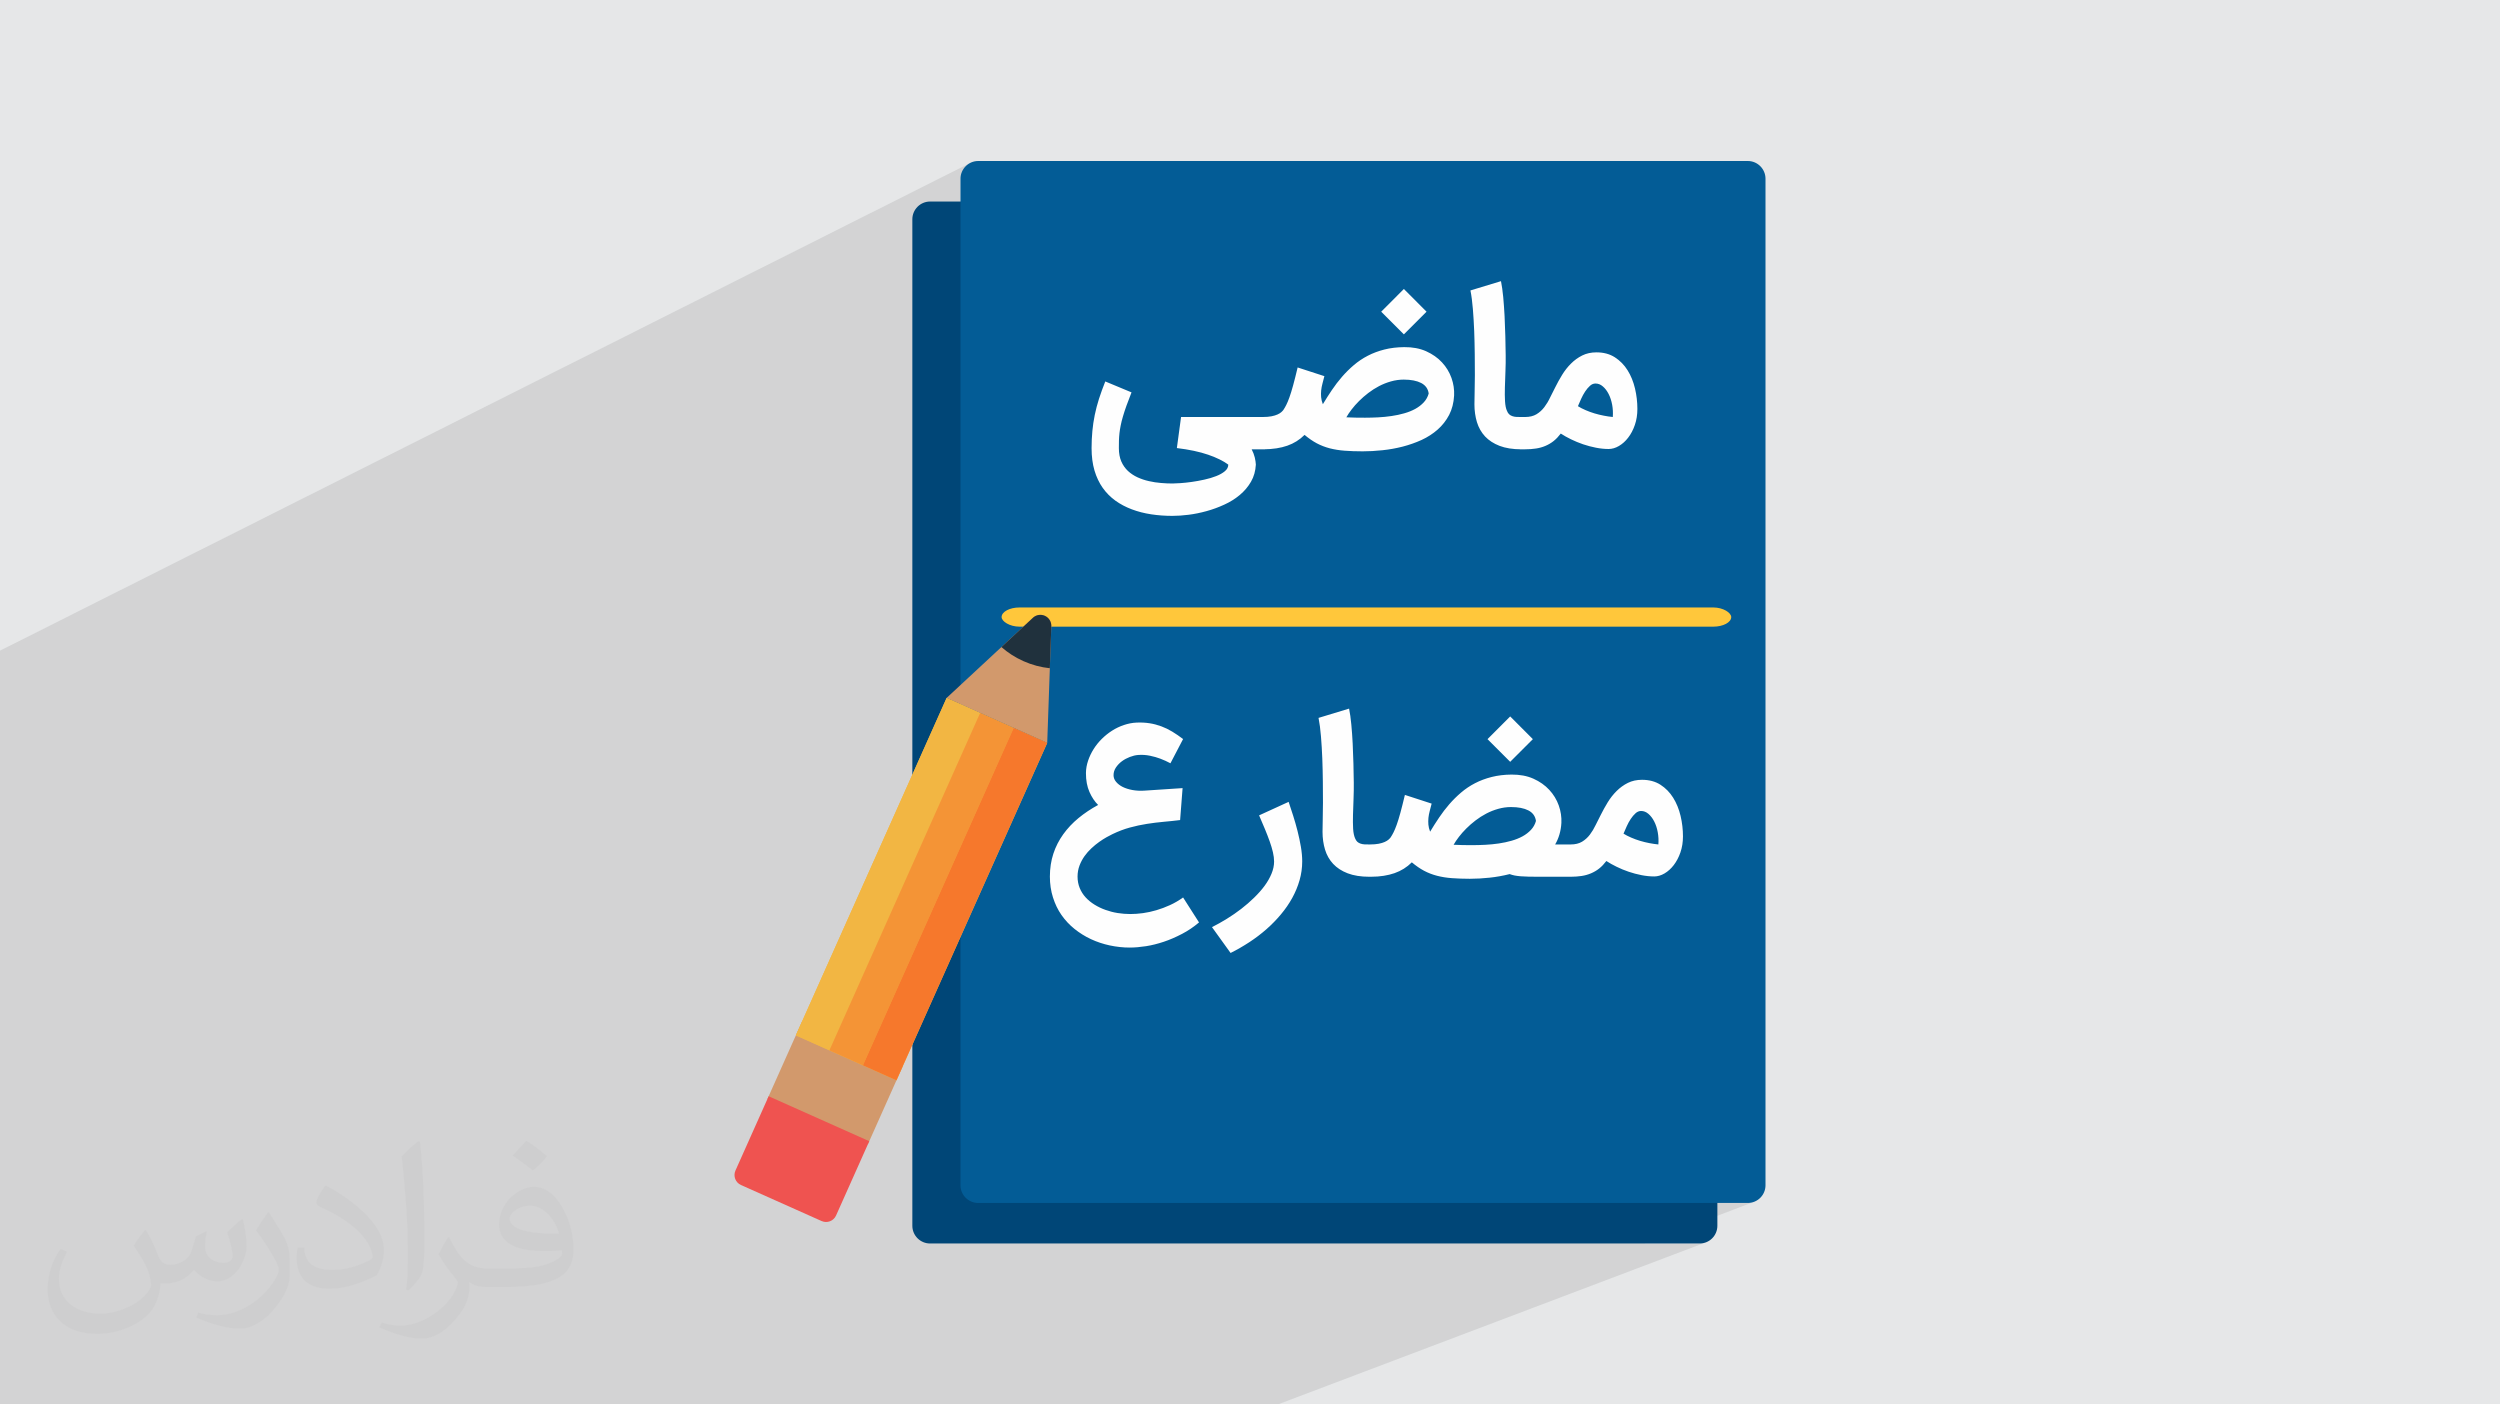
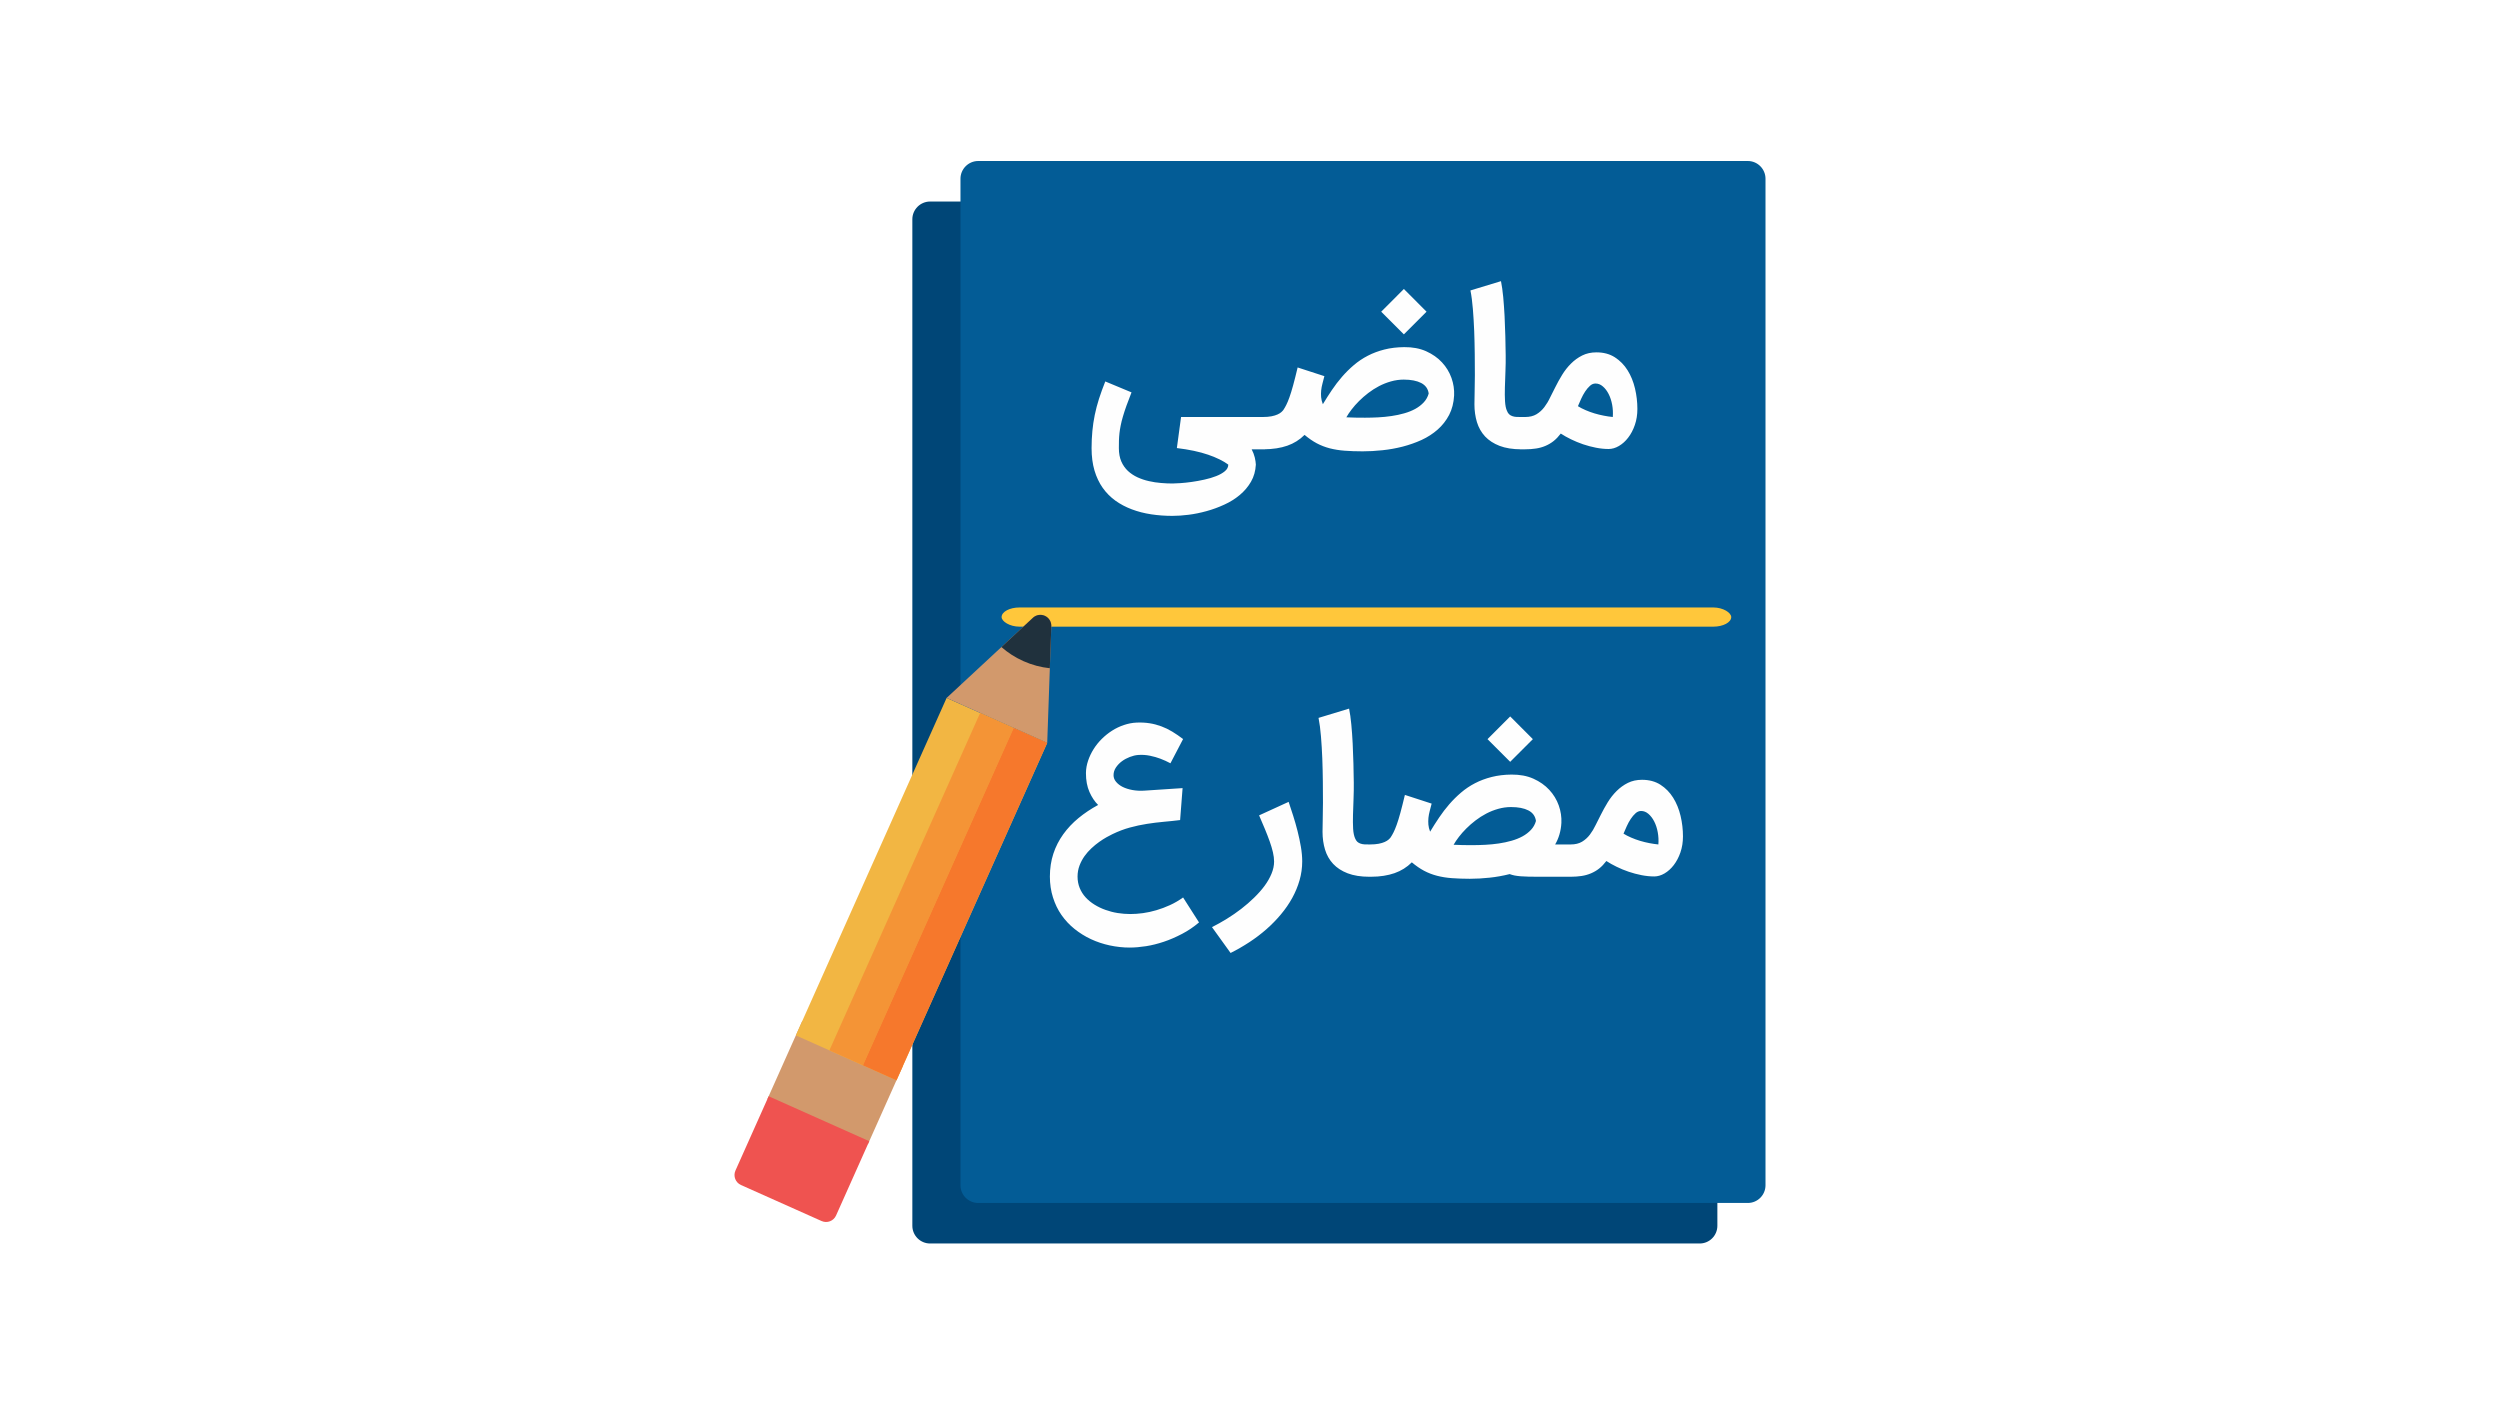
<svg xmlns="http://www.w3.org/2000/svg" xml:space="preserve" width="94.192mm" height="52.917mm" version="1.0" style="shape-rendering:geometricPrecision; text-rendering:geometricPrecision; image-rendering:optimizeQuality; fill-rule:evenodd; clip-rule:evenodd" viewBox="0 0 9404.92 5283.66">
  <defs>
    <style type="text/css">
   
    .fil3 {fill:#004677}
    .fil4 {fill:#035C96}
    .fil9 {fill:#20313D}
    .fil7 {fill:#D2996C}
    .fil10 {fill:#EF5350}
    .fil8 {fill:#F2B643}
    .fil11 {fill:#F49436}
    .fil12 {fill:#F6782C}
    .fil6 {fill:#FFC73B}
    .fil5 {fill:#FEFEFE;fill-rule:nonzero}
    .fil2 {fill:#373435;fill-opacity:0.031}
    .fil1 {fill:#2B2A29;fill-opacity:0.102}
    .fil0 {fill:#E6E7E8}
   
  </style>
  </defs>
  <g id="Layer_x0020_1">
-     <polygon class="fil0" points="-0,0 9404.92,0 9404.92,5283.66 -0,5283.66 " />
-     <path class="fil1" d="M-0 4316.56l0 -5.24 0 -7.43 0 -10.07 0 -2.93 0 -6.03 0 -39.72 0 -6.39 0 -43.46 0 -15.13 0 -0.77 0 -18.1 0 -4.88 0 -38.54 0 -0.31 0 -10.54 0 -1.91 0 -1.46 0 -31.84 0 -38.59 0 -12.56 0 -25.14 0 -30.64 0 -43.03 0 -9.08 0 -1.09 0 -13.24 0 -5.68 0 -0.64 0 -14.27 0 -13.47 0 -26.39 0 -36.24 0 -6.16 0 -0.22 0 -11.14 0 -27.53 0 -10.09 0 -14.59 0 -41.82 0 -13.71 0 -17.65 0 -36.84 0 -39.66 0 -164.65 0 -876.07 0 -37.59 0 -18.88 0 -37.38 3654.11 -1836.8 -11.33 6.17 -9.89 8.17 -8.17 9.89 -6.17 11.33 -3.9 12.52 -1.36 13.42 0 1022.29 544.76 -259.76 -3.41 8.61 -3.28 8.49 -3.15 8.37 -3.02 8.24 -2.9 8.11 -2.77 7.99 -2.66 7.87 -2.55 7.74 -2.38 7.67 -2.27 7.64 -2.16 7.62 -2.05 7.6 -1.93 7.57 -1.83 7.55 -1.72 7.54 -1.6 7.52 -1.49 7.52 -1.39 7.54 -1.27 7.55 -1.18 7.56 -1.06 7.58 -0.97 7.59 -0.87 7.6 -0.77 7.62 -0.68 7.68 -0.59 7.79 -0.28 4.46 1173.43 -554.39 -85.29 85.45 52.84 52.84 282.88 -132.84 1.45 7.56 1.35 7.89 1.27 8.2 1.18 8.53 1.09 8.85 1.01 9.18 0.94 9.51 0.86 9.84 0.8 10.05 0.76 10.16 0.69 10.26 0.65 10.37 0.6 10.48 0.55 10.58 0.51 10.67 0.46 10.78 0.38 10.87 0.34 10.86 0.31 10.85 0.28 10.84 0.25 10.84 0.21 10.82 0.17 10.83 0.13 10.82 0.1 10.66 0.09 10.46 0.08 10.24 0.06 10.02 0.05 9.81 0.03 9.59 0.02 9.35 0.01 9.13 -0.01 8.92 -0.04 8.65 -0.07 8.37 -0.1 8.1 -0.12 7.82 -0.16 7.54 -0.18 7.26 -0.21 6.99 -0.16 6.71 -0.14 6.44 -0.12 6.16 -0.11 5.88 -0.09 5.61 -0.06 5.33 -0.04 5.05 -0.01 4.78 0.04 2.37 405.67 -186.37 -5.84 3.05 -5.68 3.28 -5.53 3.5 -5.38 3.72 -5.22 3.95 -5.08 4.16 -4.91 4.38 -4.77 4.59 -4.68 4.77 -4.52 4.92 -4.37 5.07 -4.23 5.21 -4.08 5.36 -3.94 5.5 -3.79 5.65 -3.66 5.78 -3.54 5.86 -3.46 5.86 -3.37 5.85 -3.3 5.86 -3.2 5.85 -3.12 5.86 -3.02 5.85 -2.93 5.85 -2.48 4.71 -2.47 4.75 -2.46 4.79 -2.44 4.82 -2.42 4.84 -2.41 4.87 -2.4 4.89 -2.38 4.9 -2.38 4.91 -2.49 4.81 -2.58 4.69 -2.68 4.57 -2.77 4.46 -2.86 4.33 -1.88 2.71 177.66 -81.11 2.63 -0.93 2.68 -0.66 2.74 -0.4 2.8 -0.13 3.67 0.17 3.6 0.5 3.55 0.84 3.48 1.18 3.41 1.53 3.34 1.88 3.28 2.23 3.19 2.59 3.15 2.82 3.02 3.04 2.91 3.26 2.78 3.46 2.67 3.68 2.55 3.89 2.44 4.1 2.32 4.31 2.19 4.5 2.04 4.66 1.89 4.83 1.74 4.97 1.58 5.13 1.43 5.28 1.28 5.42 1.13 5.56 0.95 5.7 0.76 5.71 0.58 5.73 0.38 5.75 0.2 5.77 0.01 5.79 -0.17 5.82 -0.35 5.84 -170.36 77.15 2.78 1.48 5.2 2.68 5.34 2.66 5.45 2.61 5.51 2.54 5.58 2.45 5.64 2.38 5.71 2.3 5.76 2.22 5.83 2.15 5.88 2.08 5.92 1.95 5.96 1.84 5.98 1.75 6 1.66 6.04 1.55 6.06 1.46 6.09 1.36 6.12 1.27 6.11 1.14 6.07 0.99 6.03 0.84 5.99 0.68 5.94 0.54 5.9 0.38 5.87 0.23 5.82 0.08 4.86 -0.18 4.87 -0.54 4.88 -0.89 4.87 -1.25 4.87 -1.6 4.85 -1.96 -1338.59 602.56 1734.63 0 7.25 0.74 6.77 2.11 6.13 3.34 5.35 4.41 4.41 5.35 3.34 6.12 2.11 6.77 0.74 7.25 0 0.02 -0.74 7.26 -2.11 6.77 -3.34 6.13 -4.41 5.35 -5.35 4.41 -6.13 3.34 -823.56 354.7 -71.22 71.34 85.3 85.29 -408.47 174.39 -0.91 3.52 -1.96 7.39 -1.89 6.95 -1.85 6.63 -0.45 1.56 297.83 -126.99 -7.39 3.4 -7.21 3.58 -7.09 3.78 -6.94 3.97 -6.78 4.15 -6.63 4.32 -6.48 4.49 -6.33 4.66 -6.18 4.83 -6.02 4.98 -5.91 5.12 -5.81 5.25 -5.72 5.36 -5.63 5.46 -5.52 5.57 -5.41 5.67 -5.29 5.76 -5.18 5.85 -5.08 5.94 -4.99 6.03 -4.9 6.12 -4.82 6.21 -4.73 6.29 -4.63 6.37 -4.54 6.45 -4.45 6.52 -4.38 6.57 -4.35 6.59 -4.31 6.61 -4.26 6.64 -4.22 6.66 -4.16 6.68 -4.12 6.71 -4.05 6.73 -233.21 98.83 0 20.43 460.7 -195.02 5.59 -2.31 5.66 -2.18 5.74 -2.03 5.81 -1.89 5.88 -1.73 5.92 -1.56 5.95 -1.37 5.98 -1.16 6.01 -0.96 6.03 -0.76 6.07 -0.54 6.08 -0.33 6.12 -0.11 9.96 0.2 9.47 0.6 8.95 1 8.44 1.39 7.93 1.78 7.41 2.19 6.88 2.57 6.37 2.96 5.81 3.38 5.17 3.83 4.54 4.28 3.88 4.73 3.25 5.18 2.59 5.62 1.93 6.07 1.27 6.52 -0.74 2.39 352.5 -148.33 -6 2.75 -5.84 3.05 -5.68 3.29 -5.53 3.51 -5.38 3.74 -5.23 3.95 -5.07 4.16 -4.92 4.36 -4.76 4.57 -4.65 4.77 -4.51 4.91 -4.38 5.07 -4.23 5.21 -4.09 5.36 -3.95 5.51 -3.8 5.64 -3.66 5.79 -3.53 5.86 -3.45 5.87 -3.35 5.88 -3.28 5.87 -3.19 5.86 -3.12 5.85 -3.05 5.83 -2.97 5.81 -2.41 4.73 -2.45 4.77 -2.47 4.79 -2.47 4.81 -2.47 4.84 -2.44 4.86 -2.4 4.88 -2.36 4.9 -2.39 4.89 -2.5 4.8 -2.58 4.69 -2.68 4.58 -1.32 2.13 171.51 -71.68 2.63 -0.94 2.68 -0.67 2.74 -0.41 2.8 -0.13 3.67 0.17 3.6 0.52 3.55 0.85 3.47 1.2 3.41 1.53 3.34 1.88 3.28 2.21 3.2 2.55 3.12 2.83 3.01 3.05 2.9 3.26 2.79 3.46 2.68 3.68 2.57 3.88 2.44 4.1 2.33 4.31 2.19 4.5 2.05 4.66 1.89 4.83 1.75 4.98 1.59 5.13 1.43 5.28 1.27 5.42 1.11 5.55 0.94 5.68 0.76 5.7 0.57 5.73 0.39 5.75 0.2 5.78 0.01 5.8 -0.16 5.82 -0.35 5.84 -177.21 73.44 4.56 2.52 5.06 2.69 5.2 2.67 5.34 2.66 5.45 2.62 5.51 2.54 5.58 2.47 5.65 2.39 5.71 2.31 5.76 2.22 5.82 2.14 5.88 2.05 5.91 1.95 5.94 1.85 5.99 1.76 6.01 1.66 6.05 1.56 6.07 1.45 6.09 1.36 6.11 1.25 6.09 1.13 6.07 0.98 6.02 0.84 5.99 0.69 5.95 0.53 5.92 0.39 5.86 0.23 5.83 0.08 4.86 -0.18 4.88 -0.54 4.88 -0.9 4.88 -1.25 4.87 -1.6 4.86 -1.95 -967.41 398.25 825.39 836.49 465.04 0 13.41 -1.35 12.49 -3.88 -360.66 137.25 20.19 20.46 133.5 0 13.41 -1.35 12.49 -3.88 -119.8 45.36 558.05 565.55 -558.05 -565.55 -1493.56 565.55 -11.64 0 -199.89 0 -11.61 0 -2578.32 0 -186.17 0 -35.92 0 -183.43 0 -153.29 0 -32.36 0 -2.95 0 -248.74 0 -7.84 0 -35.96 0 -4.18 0 -9.46 0 -188.38 0 -20.14 0 -15.99 0 -34.37 0 -20.35 0 -12.94 0 -143.24 0 -28.81 0 -50.58 0 -23.93 0 -4.34 0 -57.32 0 -23.74 0 -4.97 0 -18.32 0 -13.64 0 -105.69 0 -18.91 0 -23.86 0 -19.27 0 -36.08 0 -15.02 0 -16.41 0 -0.54 0 -18.67 0 -4.5 0 -20.08 0 -99.13 0 -47.41 0 -15.05 0 -2.14 0 -1.12 0 0 -5.56 0 -25.76 0 -66.79 0 -3.55 0 -31.84 0 -6.98 0 -2 0 -28.98 0 -2.54 0 -96.28 0 -52.14 0 -87.66 0 -32.13 0 -33.4 0 -81.89 0 -117.6 0 -54.59 0 -0.01 0 -102.35 0 -31.74 0 -71.13 0 -32.18zm6260.65 361.41l-20.19 -20.46 -53.76 20.46 73.95 0zm-150.46 -152.48l-825.39 -836.49 -1671.51 688.1 0 81.64 1.36 13.48 3.9 12.54 6.17 11.34 8.17 9.88 9.89 8.15 11.33 6.14 12.52 3.88 13.42 1.35 2430.14 0z" />
-     <path class="fil2" d="M548.54 4627.69c17.95,27.21 29.6,53.36 40.96,82.43 8.45,16.91 12.93,48.09 52.57,48.09 11.61,0 28.28,-3.42 43.06,-11.61 16.63,-8.73 29.32,-21.94 35.94,-42l15.85 -53.36 38.57 -19.02 2.64 2.64c-5.27,20.09 -6.59,39.36 -6.59,54.43 0,44.63 38.57,61.56 69.22,61.56 17.95,0 34.09,-8.73 34.09,-25.11 0,-21.13 -8.98,-57.06 -20.62,-89.29 17.95,-17.95 35.94,-35.94 56.53,-50.47l3.17 1.6c8.98,38.04 14,75.56 14,100.66 0,24.57 -10.83,51.79 -19.81,69.49 -18.49,34.87 -51.25,62.62 -90.87,62.62 -30.1,0 -63.65,-15.07 -86.66,-43.06l-1.32 0c-21.66,26.96 -55.22,51.25 -108.86,51.25l-16.63 0c-2.64,35.41 -10.29,60.49 -21.94,82.95 -31.95,62.34 -126.81,106.47 -216.1,106.47 -124.17,0 -186.51,-71.59 -186.51,-166.96 0,-58.91 19.27,-113.6 48.88,-152.42l24.29 10.04c-18.49,35.41 -30.91,68.68 -30.91,101.45 0,89.29 72.66,131.83 156.4,131.83 77.68,0 173.83,-49.41 191.28,-106.72 -6.59,-62.62 -30.1,-91.93 -66.04,-148.99 10.83,-19.02 24.83,-38.04 42.28,-58.38l3.17 0 0 0 0 0 -0.02 -0.09zm1432.13 -336.04c26.15,16.39 51.79,35.66 76.87,57.85 -14,19.81 -31.45,37.79 -53.11,53.64 -25.11,-20.34 -50.19,-37.79 -75.84,-56.27 17.42,-19.55 34.62,-38.29 52.04,-55.22l0 0 0 0 0 0 0 0 0 0 0.03 0zm13.47 244.11c-42.28,0 -76.87,27.75 -76.87,48.34 0,44.13 84.53,57.85 185.72,57.31 -12.68,-51.79 -57.06,-105.68 -108.86,-105.68l0.01 0.03zm-94.86 236.19c54.96,0 103.04,-1.6 139.74,-10.83 40.96,-10.29 75.56,-30.91 75.56,-45.17 0,-3.7 0,-8.19 -1.32,-11.89 -22.98,2.11 -49.41,2.11 -72.38,2.11 -74.49,0 -131.55,-16.91 -154.02,-58.66 -5.55,-11.61 -9.51,-24.57 -9.51,-39.36 0,-40.43 17.42,-79.79 48.09,-107 25.61,-22.45 53.89,-36.44 82.67,-36.44 52.04,0 93.51,41.75 122.57,107.54 15.85,35.94 26.68,77.4 26.68,129.72 0,34.87 -9.51,64.19 -31.17,85.85 -40.43,39.11 -114.92,53.89 -229.04,53.89l-51.79 0 0 0 -13.47 0c-28.28,0 -48.62,-5.02 -64.72,-17.42l-2.64 0c0.79,6.59 1.32,12.93 1.32,19.02 0,25.61 -8.45,58.38 -25.61,84.53 -50.72,75.3 -105.68,108.04 -153.24,108.04 -48.09,0 -107,-18.49 -160.11,-42.54l9.51 -18.49c17.17,7.13 40.96,11.89 73.7,11.89 85.85,0 198.66,-82.43 212.66,-163 -3.17,-6.59 -8.98,-15.32 -17.17,-24.57 -25.11,-29.85 -40.96,-54.68 -55.75,-80.83 12.68,-25.11 24.29,-45.17 35.13,-63.4l4.49 -0.53c36.72,74.77 69.99,117.55 144.23,117.55l11.61 0 0 0 53.89 0 0 0 0 0 0 0 0 0 0 0 0.09 0.01zm-371.98 79c6.34,-34.34 6.87,-72.91 6.87,-108.86l0 -53.36c0,-99.6 -12.68,-244.36 -22.98,-338.68 17.95,-19.27 43.06,-42 62.87,-57.31l5.81 1.6c13.47,118.62 16.63,256 16.63,383.06 0,33.3 -1.32,65.79 -4.49,89.55 -1.85,30.1 -19.27,52.83 -56.53,87.7l-8.19 -3.7zm-382.8 -157.19c1.85,46.77 24.83,83.49 105.15,83.49 49.93,0 92.19,-12.93 138.96,-35.13 8.45,-3.7 12.93,-8.73 12.93,-12.93 0,-29.32 -22.45,-68.15 -60.23,-103.55 -36.72,-33.3 -85.34,-62.62 -130.76,-82.18 -15.6,-6.59 -20.62,-13.47 -20.62,-20.09 0,-13.47 17.95,-41.75 32.77,-62.09l5.02 -0.53c52.04,27.21 110.17,67.64 153.24,112.53 39.11,41.47 63.4,83.49 63.4,129.19 0,33.81 -10.29,65.51 -26.96,95.11 -57.06,28.79 -117.83,50.72 -178.06,50.72 -73.17,0 -123.1,-34.34 -123.1,-114.92 0,-8.73 0,-22.19 3.17,-39.64l25.11 0 0 0 0 0 0 0 0 0 0 0 -0.02 0zm-132.37 -132.9l45.45 73.45c16.63,27.21 32.23,56.81 32.23,103.55l0 59.7c0,48.34 -30.91,100.13 -80.83,151.38 -39.11,34.62 -73.7,49.41 -105.68,49.41 -47.55,0 -101.98,-14.79 -164.85,-41.75l7.13 -18.49c19.81,5.27 42.79,9.77 71.06,9.77 90.36,-0.53 182.8,-66.57 225.08,-147.15 5.02,-9.26 6.87,-17.95 6.87,-24.04 0,-9.26 -5.02,-19.55 -8.98,-28.79 -22.98,-43.31 -48.62,-82.95 -76.87,-119.68 14.79,-23.25 29.6,-45.7 45.7,-67.9l3.7 0.53 0 0 0 0 0 0 0 0 0 0 -0.02 0.01z" />
    <g id="_1977899556688">
      <g>
        <path class="fil3" d="M6394.15 4677.98l-2895.18 0c-36.74,0 -66.76,-29.79 -66.76,-66.76l0 -3786.3c0,-36.74 30.01,-66.76 66.76,-66.76l2895.18 0c36.74,0 66.54,30.01 66.54,66.76l0 3786.3c0,36.96 -29.79,66.76 -66.54,66.76z" />
        <path class="fil4" d="M6575.23 4525.5l-2895.18 0c-36.75,0 -66.76,-29.79 -66.76,-66.76l0 -3786.3c0,-36.75 30,-66.76 66.76,-66.76l2895.18 0c36.74,0 66.54,30 66.54,66.76l0 3786.3c0,36.96 -29.79,66.76 -66.54,66.76z" />
        <path class="fil5" d="M4410.84 1940.7c-27.7,0 -54.36,-1.91 -80.29,-5.89 -25.92,-3.97 -50.09,-10.16 -72.63,-18.7 -22.54,-8.4 -43.15,-19.3 -61.72,-32.56 -18.56,-13.41 -34.48,-29.47 -47.88,-48.32 -13.26,-18.85 -23.57,-40.52 -30.94,-65.26 -7.22,-24.75 -10.9,-52.74 -10.9,-83.97 0,-22.54 1.04,-44.04 2.95,-64.37 1.93,-20.33 4.86,-40.51 8.99,-60.55 4.12,-20.03 9.44,-40.21 15.92,-60.7 6.63,-20.47 14.44,-42.28 23.71,-65.4l98.7 41.1c-7.36,18.56 -13.7,35.21 -19,50.09 -5.3,14.73 -9.73,28.28 -13.26,40.51 -3.53,12.07 -6.48,23.27 -8.4,33.59 -2.07,10.3 -3.68,20.03 -4.71,29.47 -1.04,9.28 -1.62,18.56 -1.91,27.55 -0.15,9.13 -0.31,18.7 -0.31,28.72 0,19.16 3.11,35.8 9.14,49.94 6.19,14.15 14.59,25.92 25.04,35.8 10.46,9.72 22.55,17.67 36.25,24.01 13.7,6.19 27.99,11.04 42.87,14.29 14.88,3.38 29.91,5.74 45.23,6.92 15.18,1.33 29.61,1.93 43.16,1.93 6.63,0 16.5,-0.45 29.61,-1.33 13.11,-0.89 27.41,-2.36 42.87,-4.57 15.48,-2.22 31.38,-5.01 47.59,-8.7 16.36,-3.52 31.08,-7.96 44.49,-13.26 13.26,-5.14 24.15,-11.33 32.55,-18.4 8.55,-7.08 12.82,-15.33 12.82,-24.75 -18.56,-13.85 -43.75,-26.22 -75.73,-37.27 -32.11,-11.05 -71.3,-19.44 -117.7,-25.04l15.77 -116.81 315.54 0 0 121.53 -49.94 0c5.3,10.16 9.29,20.48 11.79,30.94 2.36,10.31 3.68,19.14 3.97,26.66 -1.33,24.01 -7.36,45.51 -18.26,64.37 -10.9,18.86 -24.89,35.36 -42.13,49.79 -17.09,14.29 -36.54,26.52 -58.34,36.39 -21.81,10 -44.04,18.25 -66.89,24.44 -22.83,6.34 -45.22,10.9 -67.47,13.7 -22.09,2.8 -42.28,4.12 -60.54,4.12zm340.15 -371.96c12.51,0 23.27,-0.89 32.25,-2.66 9,-1.78 16.51,-3.97 22.55,-6.78 6.04,-2.65 10.75,-5.6 14.44,-8.84 3.53,-3.1 6.33,-6.19 8.4,-8.99l-0.45 0.45c3.68,-5.46 7.23,-11.64 10.75,-18.72 3.68,-7.07 7.52,-16.5 11.79,-28.28 4.26,-11.79 8.84,-26.67 13.85,-44.79 5,-17.96 10.6,-40.65 17.09,-67.76l100.62 32.7c-2.51,9.73 -4.87,19 -7.23,27.85 -2.36,8.83 -3.97,17.38 -4.86,25.92 -0.88,8.41 -0.88,16.94 -0.15,25.33 0.74,8.56 2.96,17.24 6.48,26.53 10.75,-17.97 22.11,-35.65 33.89,-53.19 11.79,-17.52 24.45,-34.17 38.16,-49.93 13.69,-15.77 28.57,-30.49 44.48,-44.05 15.91,-13.55 33.29,-25.33 52.45,-35.2 18.99,-9.89 39.92,-17.68 62.46,-23.43 22.54,-5.74 47.29,-8.69 74.54,-8.99 31.23,-0.29 58.78,4.86 82.64,15.48 23.71,10.75 43.74,24.6 59.66,41.99 16.07,17.23 27.84,36.82 35.65,58.63 7.67,21.65 10.91,43.6 9.88,65.7 -1.47,27.69 -7.81,52 -18.7,73.21 -11.05,21.07 -25.49,39.49 -43.16,55.1 -17.68,15.62 -37.86,28.58 -60.4,39.04 -22.7,10.31 -46.56,18.71 -71.59,25.19 -24.9,6.34 -50.23,10.9 -76.02,13.55 -25.77,2.8 -50.52,4.12 -74.39,4.12 -25.05,0 -47.59,-0.88 -67.62,-2.36 -20.04,-1.48 -38.6,-4.56 -55.98,-8.98 -17.24,-4.57 -33.44,-10.75 -48.77,-18.87 -15.17,-8.1 -30.49,-18.7 -45.97,-31.66 -18.41,18.41 -40.06,31.97 -64.96,40.66 -24.74,8.69 -54.21,13.25 -88.39,13.55l-11.05 0 0 -121.53 7.67 0zm529.89 -140.69c-16.35,0 -32.41,2.35 -48.17,6.77 -15.77,4.42 -30.79,10.46 -44.93,17.82 -14.29,7.52 -27.7,16.06 -40.37,25.79 -12.66,9.72 -24.3,19.88 -34.77,30.33 -10.6,10.6 -19.88,21.07 -27.84,31.53 -8.11,10.45 -14.73,20.33 -19.89,29.62 10.01,0.44 21.36,0.88 33.88,1.18 12.52,0.29 24.75,0.29 36.53,0.29 15.92,0 32.26,-0.45 49.35,-1.33 17.09,-0.89 33.75,-2.51 50.38,-5.01 16.51,-2.36 32.42,-5.74 47.59,-10.16 15.33,-4.26 29.17,-9.87 41.55,-16.63 12.37,-6.78 22.98,-15.04 31.82,-24.46 8.83,-9.43 15.17,-20.62 18.7,-33.44 -2.5,-17.97 -12.07,-31.08 -28.44,-39.63 -16.35,-8.39 -38.15,-12.66 -65.4,-12.66zm0.44 -170.15l-85.29 -85.29 85.29 -85.45 85.3 85.45 -85.3 85.29zm441.51 432.37c-31.97,0 -59.22,-4.42 -81.47,-12.96 -22.26,-8.55 -40.51,-20.48 -54.66,-35.51 -14,-15.18 -24.15,-33 -30.49,-53.63 -6.19,-20.62 -9.43,-43 -9.43,-67.02 0,-12.38 0.29,-27.7 0.73,-45.97 0.6,-18.26 0.89,-39.48 0.89,-63.63 0,-24.01 -0.15,-50.53 -0.44,-79.26 -0.3,-28.87 -1.03,-57.74 -2.07,-86.76 -1.18,-28.88 -2.8,-56.72 -5.01,-83.38 -2.2,-26.66 -5.15,-49.79 -9.14,-69.53l114.92 -34.92c3.38,16.8 6.19,36.83 8.4,59.67 2.06,22.98 3.82,47 5.15,72.03 1.18,25.19 2.21,50.39 2.81,75.73 0.73,25.34 1.17,48.92 1.33,70.71 0.29,19.3 0,39.48 -0.89,60.55 -0.89,21.21 -1.62,41.39 -2.07,60.68 -0.59,19.45 -0.44,36.83 0.45,52.45 1.02,15.77 3.38,27.55 7.21,35.8 2.22,5.9 5.16,10.31 8.56,13.41 3.52,3.1 7.5,5.45 12.22,6.92 4.56,1.63 9.58,2.51 15.17,2.81 5.45,0.15 11.49,0.3 18.27,0.3l10.31 0 0 121.53 -10.75 0zm328.66 -1.17c-15.48,0 -31.38,-1.64 -47.74,-4.87 -16.36,-3.25 -32.41,-7.51 -48.18,-12.82 -15.77,-5.44 -30.93,-11.63 -45.37,-18.7 -14.44,-7.07 -27.4,-14.3 -38.59,-21.66 -8.55,11.19 -17.53,20.62 -27.11,28.29 -9.58,7.52 -19.89,13.55 -30.79,18.12 -10.89,4.7 -22.69,7.95 -35.35,9.87 -12.67,1.92 -26.37,2.95 -40.95,2.95l-19.16 0 0 -121.53 19.16 0c16.92,0 31.22,-3.39 42.72,-10.31 11.49,-6.93 21.36,-15.92 29.61,-26.81 8.1,-10.75 15.48,-22.85 21.67,-36.11 6.32,-13.1 12.8,-26.07 19.43,-38.59 7.67,-15.61 16.37,-31.22 25.93,-46.85 9.58,-15.62 20.62,-29.74 33.3,-42.28 12.51,-12.52 26.66,-22.84 42.43,-30.64 15.76,-7.81 33.44,-11.63 53.18,-11.63 26.95,0 50.08,6.19 69.37,18.56 19.31,12.52 35.37,28.73 47.89,48.91 12.52,20.03 21.8,42.87 27.85,68.36 6.03,25.48 8.98,51.11 8.98,77.04 0,21.8 -3.1,41.84 -9.58,60.4 -6.34,18.41 -14.73,34.32 -25.04,47.58 -10.15,13.41 -21.8,23.72 -34.77,31.38 -12.82,7.52 -25.93,11.35 -38.88,11.35zm-49.21 -246.32c-7.52,0 -14.44,2.8 -20.78,8.54 -6.48,5.74 -12.52,12.97 -18.12,21.37 -5.59,8.4 -10.6,17.68 -15.17,27.69 -4.42,10.02 -8.55,19.16 -12.08,27.7 8.4,5.3 18.11,10.31 28.87,14.88 10.76,4.72 21.81,8.7 33.45,12.23 11.48,3.38 23.12,6.33 34.91,8.55 11.79,2.36 23.12,3.97 33.89,5.01 1.17,-15.63 0.44,-30.94 -2.36,-46.12 -2.8,-15.02 -7.22,-28.58 -13.26,-40.37 -6.04,-11.77 -13.26,-21.36 -21.81,-28.57 -8.4,-7.37 -17.67,-10.9 -27.54,-10.9zm-1751.67 2121.97c-25.63,0 -50.89,-2.78 -75.72,-8.1 -24.87,-5.32 -48.56,-13.25 -70.71,-23.57 -22.23,-10.34 -42.96,-23.27 -61.88,-38.45 -18.98,-15.22 -35.35,-32.84 -49.06,-52.44 -13.72,-19.63 -24.25,-41.78 -31.96,-66 -7.66,-24.14 -11.64,-50.38 -11.64,-78.52 0,-31.07 4.47,-59.86 13.11,-86.18 8.64,-26.31 21.16,-50.7 37.12,-72.92 16.04,-22.32 35.23,-42.67 57.45,-60.99 22.17,-18.25 46.85,-34.76 73.81,-49.35 -12.82,-12.53 -23.8,-28.92 -32.56,-48.77 -8.82,-19.97 -13.39,-43.79 -13.26,-71.15 0.07,-15.85 2.99,-31.43 8.11,-46.7 5.08,-15.13 12.08,-29.76 20.77,-43.6 8.69,-13.84 19.01,-26.66 30.94,-38.45 11.93,-11.78 24.92,-22.17 38.74,-30.93 13.92,-8.82 28.78,-15.92 44.19,-21.07 15.58,-5.2 31.28,-8.42 47.14,-9.13 17.92,-0.81 34.7,0.12 49.93,2.51 15.3,2.38 30.07,6.45 44.05,11.63 13.91,5.17 27.62,11.81 40.96,19.89 13.23,8.02 26.81,17.38 40.65,27.84l-47.58 91.19c-12.08,-6.48 -24.76,-12.35 -38.16,-17.38 -11.39,-4.28 -24.51,-8.11 -38.88,-11.05 -14.55,-2.99 -29.51,-3.99 -44.79,-2.8 -9.66,0.76 -20.03,3.25 -30.78,7.37 -10.75,4.12 -20.7,9.44 -29.75,16.06 -9.12,6.68 -16.65,14.67 -22.69,23.57 -5.95,8.81 -8.99,18.71 -8.99,29.17 0,8.98 3.19,17.24 9.43,24.74 6.18,7.44 14.6,14.14 25.04,19.3 10.51,5.19 22.9,9.11 36.83,11.64 13.8,2.52 28.58,3.36 43.9,2.35l144.51 -9.57 -9.29 120.21c-20.18,2.51 -40.67,4.64 -61.43,6.48 -20.77,1.84 -41.88,4.54 -63.19,7.81 -21.3,3.27 -42.88,7.96 -64.53,13.85 -21.65,5.88 -43.47,14.25 -65.55,24.89 -5.81,2.81 -13.31,6.69 -21.95,11.49 -8.65,4.8 -17.9,10.76 -27.7,17.68 -9.7,6.82 -19.45,14.87 -29.17,23.86 -9.73,8.99 -18.47,18.9 -26.08,29.61 -7.6,10.7 -14,22.54 -18.85,35.51 -4.86,12.96 -7.36,26.81 -7.36,41.39 0,15.62 2.79,29.99 8.1,43.02 5.33,13.09 12.79,24.85 22.25,35.2 9.45,10.33 20.67,19.51 33.44,27.41 12.75,7.91 26.59,14.56 41.25,19.74 14.56,5.17 29.74,9.29 45.66,11.79 15.91,2.5 31.82,3.82 47.58,3.82 15.19,0 31.15,-1.16 47.74,-3.39 16.6,-2.23 33.45,-6.03 50.52,-11.04 17.08,-5.01 34.04,-11.34 51.12,-19.15 17.09,-7.81 33.44,-17.38 49.35,-28.73l59.96 93.84c-20.04,16.94 -41.33,31.37 -63.93,43.16 -22.67,11.82 -45.42,21.85 -68.21,29.47 -22.79,7.61 -45.27,13.37 -67.32,16.79 -21.91,3.39 -42.29,5.15 -60.7,5.15zm597.16 -548.22c5.3,15.91 11.09,33.33 17.08,52.14 6,18.8 11.55,38.2 16.5,57.75 4.98,19.69 9.16,39.5 12.53,59.07 3.37,19.57 5,38.01 5,55.1 0,24.16 -3.35,47.62 -9.87,70.56 -6.51,22.92 -15.73,45.17 -27.55,66.73 -11.8,21.52 -26.12,42.18 -42.58,61.88 -16.31,19.54 -34.64,38.39 -54.51,55.84 -19.96,17.52 -41.48,33.87 -64.23,48.76 -22.83,14.92 -46.4,28.59 -70.7,40.67l-69.98 -97.23c18.56,-9.29 37.17,-19.78 55.99,-31.37 18.82,-11.59 36.93,-24.13 54.21,-37.43 17.24,-13.27 33.46,-27.47 48.33,-41.98 14.94,-14.57 28.26,-29.45 39.33,-44.49 11.08,-15.06 19.87,-30.56 26.22,-45.95 6.36,-15.46 9.58,-30.65 9.58,-45.53 0,-10.75 -1.51,-22.45 -4.42,-35.06 -2.89,-12.48 -6.92,-26.07 -12.08,-40.51 -5.15,-14.44 -11.06,-29.81 -17.81,-46.12 -6.7,-16.17 -14.15,-33.58 -22.11,-51.99l111.08 -50.82zm303.61 281.8c-31.77,0 -59.27,-4.45 -81.47,-12.95 -22.21,-8.5 -40.63,-20.47 -54.66,-35.51 -14.03,-15.07 -24.26,-33.03 -30.49,-53.63 -6.21,-20.56 -9.43,-43.01 -9.43,-67.02 0,-12.38 0.26,-27.76 0.74,-45.97 0.47,-18.22 0.88,-39.48 0.88,-63.64 0,-24 -0.18,-50.57 -0.44,-79.25 -0.25,-28.83 -1,-57.79 -2.07,-86.77 -1.05,-28.84 -2.85,-56.75 -5,-83.37 -2.17,-26.62 -5.16,-49.8 -9.14,-69.54l114.91 -34.91c3.39,16.79 6.33,36.87 8.41,59.66 2.1,22.93 3.94,47.04 5.14,72.03 1.21,25.14 2.2,50.44 2.81,75.74 0.62,25.29 1.14,48.96 1.33,70.7 0.17,19.26 -0.05,39.53 -0.89,60.55 -0.84,21.17 -1.6,41.45 -2.07,60.69 -0.47,19.41 -0.46,36.88 0.45,52.45 0.91,15.72 3.68,27.48 7.22,35.8 2.43,5.74 5.17,10.38 8.55,13.4 3.45,3.09 7.58,5.4 12.22,6.93 4.55,1.49 9.62,2.63 15.17,2.81 5.4,0.18 11.5,0.29 18.27,0.29l10.31 0 0 121.53 -10.75 0zm3.1 -121.53c12.51,0 23.33,-0.93 32.25,-2.65 8.95,-1.73 16.53,-4.08 22.55,-6.78 5.97,-2.68 10.79,-5.66 14.44,-8.85 3.48,-3.05 6.33,-6.19 8.4,-8.99l-0.45 0.45c3.69,-5.46 7.21,-11.72 10.75,-18.72 3.57,-7.05 7.52,-16.49 11.79,-28.28 4.26,-11.78 8.87,-26.71 13.85,-44.78 4.94,-17.92 10.6,-40.66 17.09,-67.77l100.62 32.71c-2.51,9.72 -4.91,19.05 -7.23,27.84 -2.31,8.8 -4.01,17.43 -4.86,25.92 -0.83,8.37 -0.83,16.98 -0.15,25.34 0.7,8.5 2.96,17.23 6.49,26.53 10.74,-17.98 22.14,-35.71 33.88,-53.19 11.74,-17.49 24.5,-34.22 38.16,-49.93 13.65,-15.72 28.62,-30.54 44.48,-44.05 15.86,-13.51 33.35,-25.35 52.45,-35.21 18.96,-9.8 39.96,-17.72 62.61,-23.42 22.63,-5.7 47.48,-8.76 74.39,-8.99 31.18,-0.28 58.86,4.82 82.64,15.47 23.7,10.61 43.71,24.72 59.66,41.99 15.94,17.26 27.93,36.86 35.65,58.63 7.67,21.59 10.95,43.65 9.89,65.71 -0.76,15.57 -3.43,30.24 -7.38,43.6 -3.92,13.36 -9.28,25.92 -16.06,37.41l54.66 0 0 121.53 -120.35 0c-13.47,0 -25.55,-0.19 -35.96,-0.44 -10.26,-0.24 -19.78,-0.72 -28.14,-1.33 -8.5,-0.62 -16.09,-1.73 -22.69,-2.94 -6.56,-1.21 -12.82,-3.1 -18.56,-5.3 -25.04,6.33 -50.43,10.87 -75.87,13.55 -25.44,2.68 -50.08,4.12 -73.95,4.12 -25.04,0 -47.63,-0.93 -67.62,-2.37 -19.98,-1.43 -38.67,-4.51 -55.98,-8.98 -17.21,-4.43 -33.5,-10.77 -48.77,-18.86 -15.14,-8.03 -30.49,-18.71 -45.97,-31.66 -18.41,18.4 -40.12,31.98 -64.96,40.65 -24.7,8.63 -54.31,13.55 -88.38,13.55l-11.06 0 0 -121.53 7.67 0zm529.89 -140.69c-16.35,0 -32.41,2.37 -48.17,6.78 -15.76,4.41 -30.86,10.48 -44.93,17.82 -14.26,7.44 -27.74,16.11 -40.37,25.78 -12.61,9.68 -24.35,19.93 -34.77,30.34 -10.56,10.55 -19.88,21.15 -27.84,31.52 -8.01,10.45 -14.73,20.34 -19.89,29.62 10.01,0.44 21.36,0.89 33.88,1.18 12.51,0.3 24.75,0.3 36.53,0.3 15.92,0 32.31,-0.49 49.36,-1.33 17.04,-0.84 33.78,-2.62 50.37,-5.01 16.46,-2.37 32.44,-5.88 47.59,-10.16 15.25,-4.31 29.22,-9.91 41.55,-16.64 12.33,-6.72 23.04,-15.08 31.82,-24.46 8.79,-9.38 15.17,-20.62 18.7,-33.43 -2.5,-17.98 -12.09,-31.19 -28.44,-39.63 -16.28,-8.41 -38.15,-12.67 -65.4,-12.67zm-3.09 -170.15l-85.3 -85.29 85.3 -85.45 85.29 85.45 -85.29 85.29zm541.68 431.2c-15.48,0 -31.44,-1.67 -47.74,-4.86 -16.32,-3.2 -32.48,-7.5 -48.18,-12.82 -15.75,-5.33 -30.93,-11.64 -45.37,-18.71 -14.44,-7.06 -27.4,-14.29 -38.59,-21.65 -8.55,11.19 -17.54,20.71 -27.11,28.28 -9.5,7.52 -19.96,13.54 -30.79,18.12 -10.87,4.6 -22.74,8 -35.35,9.87 -12.63,1.87 -26.46,2.95 -40.96,2.95l-19.15 0 0 -121.53 19.15 0c16.93,0 31.23,-3.39 42.73,-10.31 11.49,-6.92 21.42,-15.95 29.61,-26.81 8.07,-10.7 15.43,-22.93 21.66,-36.1 6.19,-13.09 13.07,-26.01 19.44,-38.6 7.83,-15.45 16.37,-31.22 25.93,-46.84 9.58,-15.62 20.71,-29.76 33.3,-42.28 12.5,-12.44 26.66,-22.84 42.43,-30.64 15.76,-7.81 33.44,-11.64 53.18,-11.64 26.95,0 50.16,6.18 69.37,18.56 19.29,12.42 35.39,28.8 47.89,48.91 12.44,20.01 21.85,42.92 27.85,68.37 5.99,25.43 8.98,51.11 8.98,77.04 0,21.8 -3.19,41.86 -9.58,60.39 -6.34,18.35 -14.87,34.31 -25.04,47.59 -10.2,13.29 -21.83,23.78 -34.77,31.38 -12.76,7.49 -25.93,11.34 -38.88,11.34zm-49.21 -246.31c-7.52,0 -14.45,2.88 -20.78,8.54 -6.4,5.73 -12.58,13.01 -18.12,21.36 -5.55,8.36 -10.71,17.7 -15.17,27.7 -4.43,9.94 -8.55,19.15 -12.08,27.7 8.4,5.3 18.19,10.29 28.87,14.88 10.74,4.6 21.85,8.79 33.45,12.23 11.42,3.38 23.18,6.3 34.91,8.54 11.76,2.25 23.12,3.98 33.89,5.01 1.17,-15.62 0.41,-30.99 -2.36,-46.11 -2.74,-14.98 -7.23,-28.6 -13.26,-40.37 -6.03,-11.78 -13.37,-21.32 -21.81,-28.58 -8.42,-7.24 -17.67,-10.89 -27.54,-10.89z" />
        <rect class="fil6" x="3768.01" y="2285.25" width="2744.84" height="72.23" rx="67.57" ry="67.57" />
      </g>
      <g>
        <polygon class="fil7" points="3018.33,3840.49 2886.6,4135.33 3265.09,4304.42 3396.81,4009.58 " />
        <polygon class="fil8" points="3561.13,2625.56 2993.94,3895.06 3372.42,4064.16 3939.62,2794.65 " />
        <path class="fil7" d="M3930.6 2316.58c-14.35,-6.41 -31.14,-4.05 -43.32,6.1l-326.15 302.87 378.49 169.1 15.45 -440.95c-0.27,-15.87 -9.56,-30.31 -24.09,-36.95 -0.12,-0.06 -0.25,-0.11 -0.37,-0.17z" />
        <path class="fil9" d="M3930.6 2316.58c-14.35,-6.41 -31.14,-4.05 -43.32,6.1l-119.99 111.47c24.07,21.2 51.79,39.17 82.7,52.98 32.38,14.47 65.95,23.28 99.42,26.76l5.66 -160.19c-0.27,-15.87 -9.57,-30.31 -24.1,-36.95 -0.12,-0.06 -0.24,-0.11 -0.37,-0.17l0 0z" />
        <path class="fil10" d="M2891.64 4124.04l-124.88 279.52c-9.32,20.85 0.1,45.21 20.83,54.47l303.18 135.45c20.85,9.32 45.16,0.02 54.48,-20.83l124.88 -279.51 -378.49 -169.1z" />
-         <polygon class="fil8" points="3561.13,2625.56 2993.94,3895.06 3120.15,3951.45 3687.33,2681.94 " />
        <polygon class="fil11" points="3687.33,2681.94 3120.15,3951.45 3246.23,4007.77 3813.41,2738.26 " />
        <polygon class="fil12" points="3813.41,2738.27 3246.23,4007.77 3372.42,4064.16 3939.62,2794.65 " />
      </g>
    </g>
  </g>
</svg>